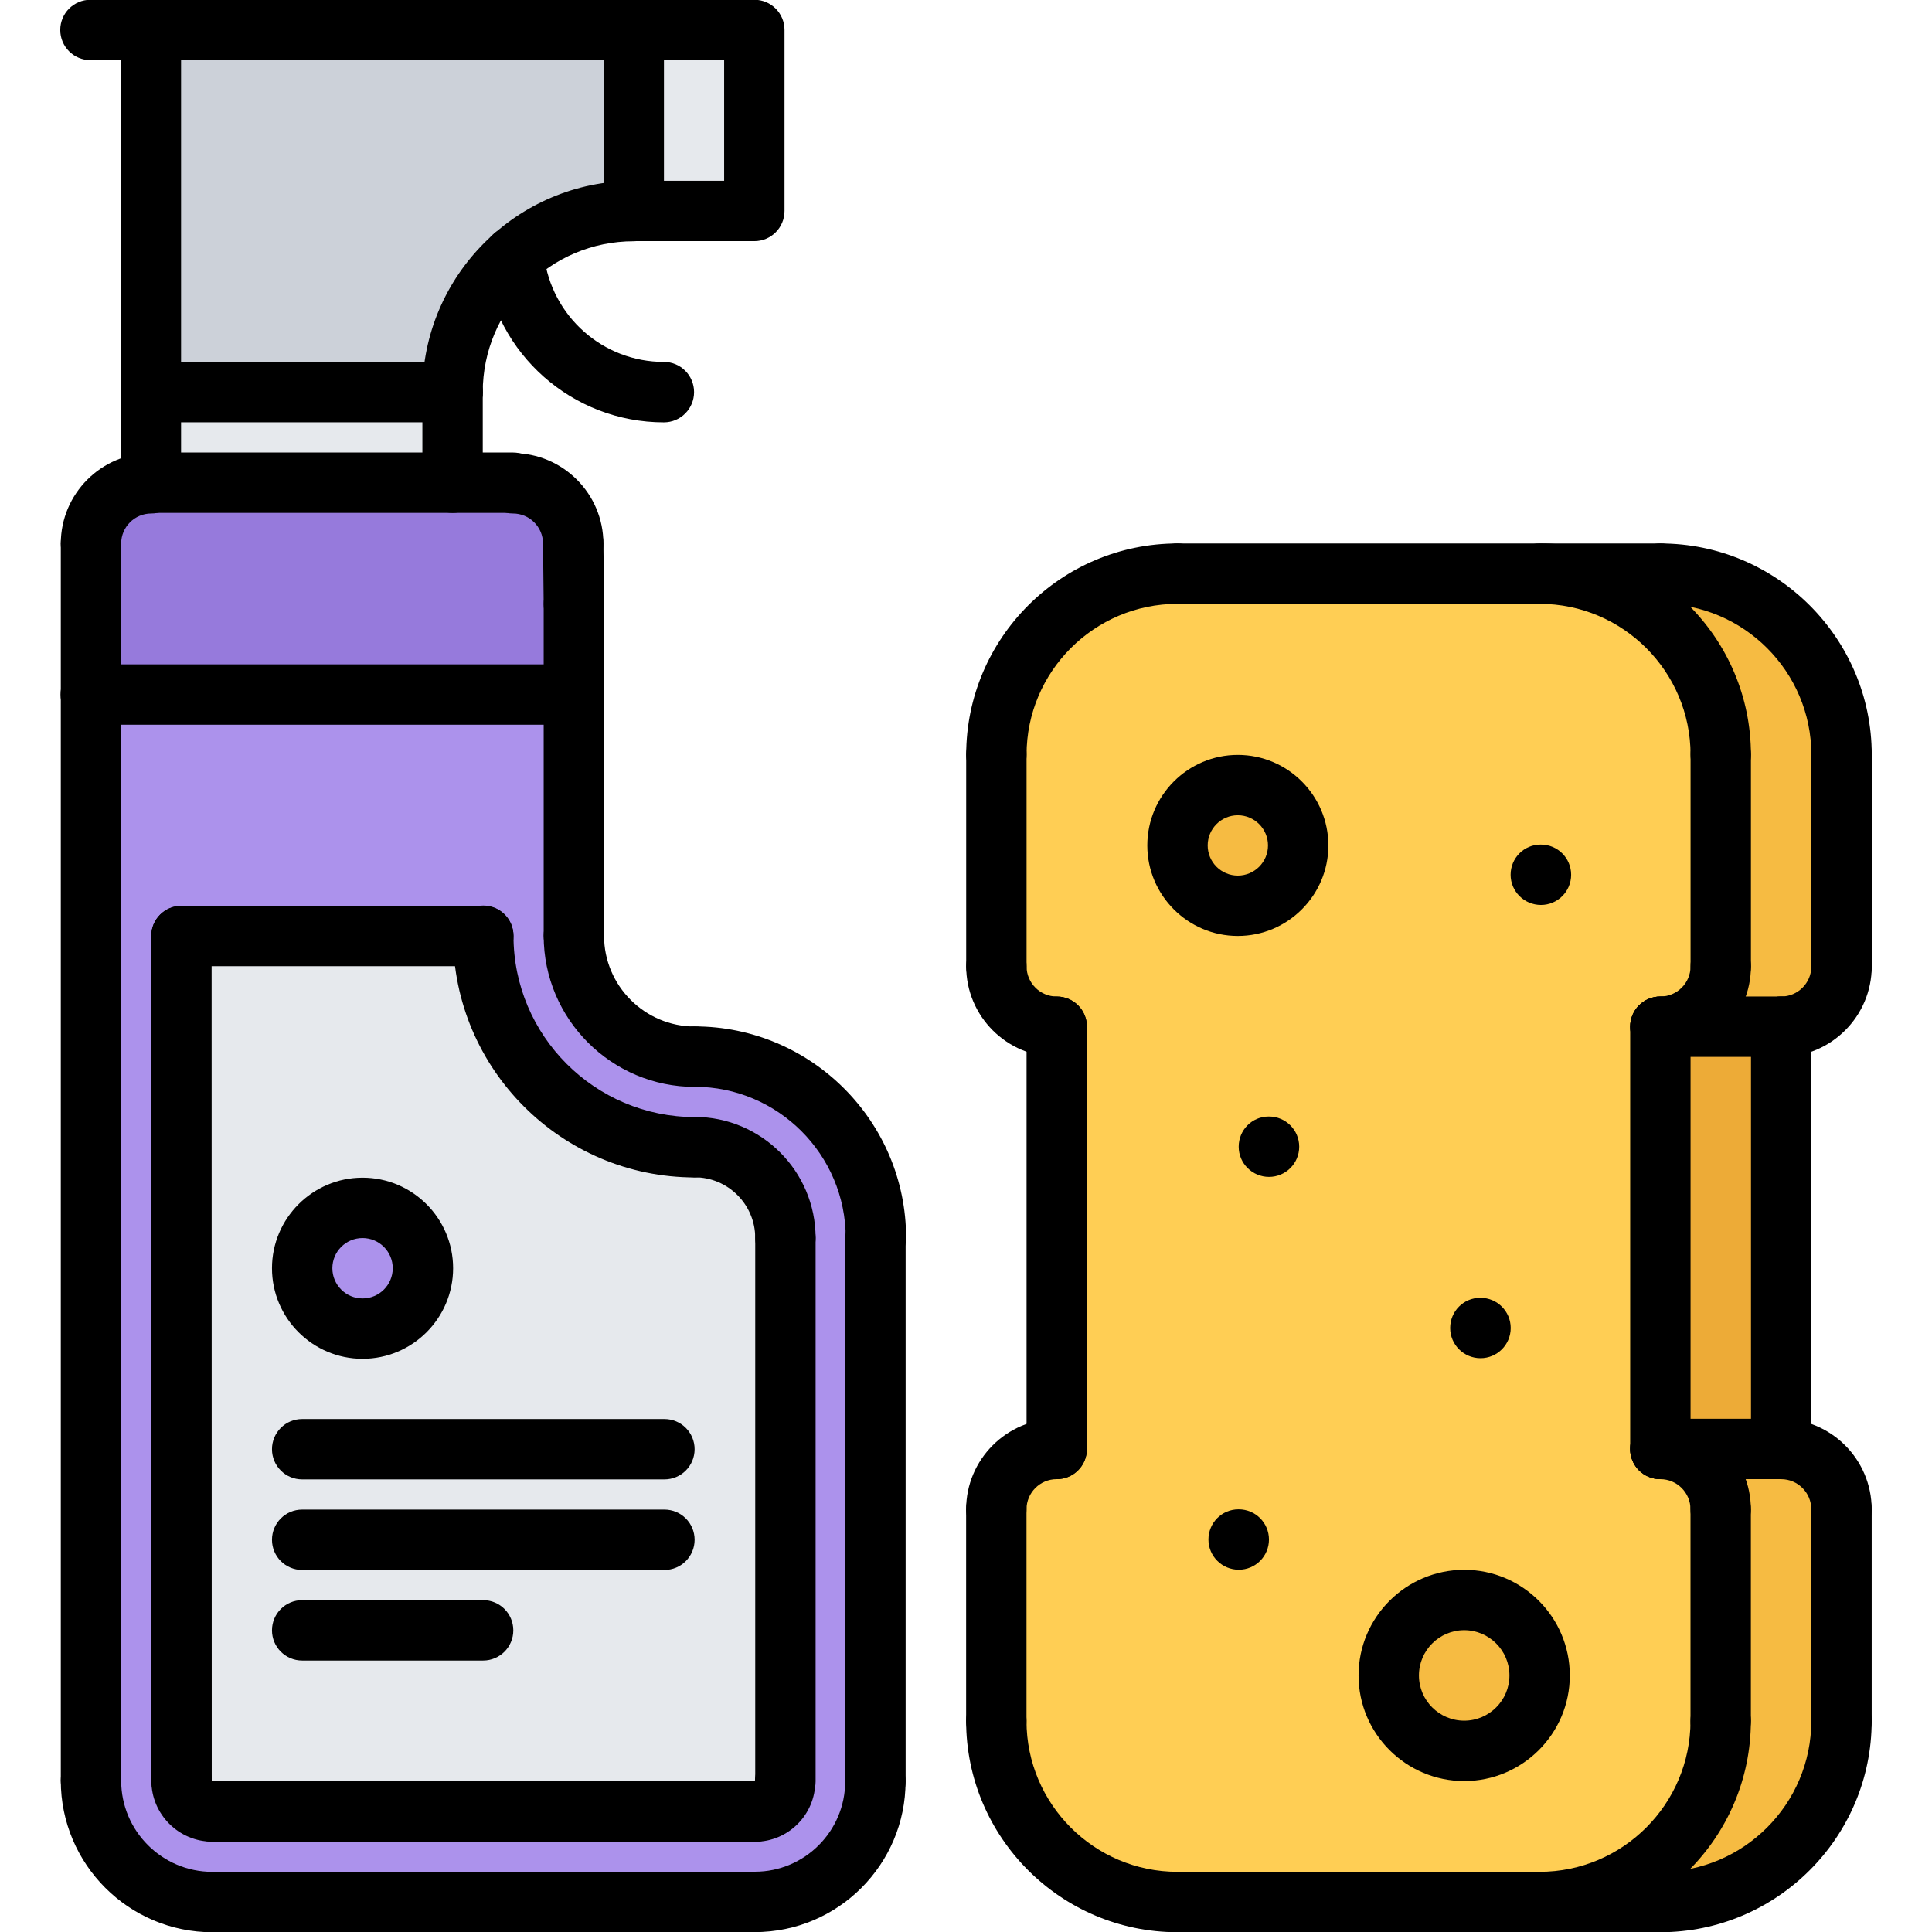
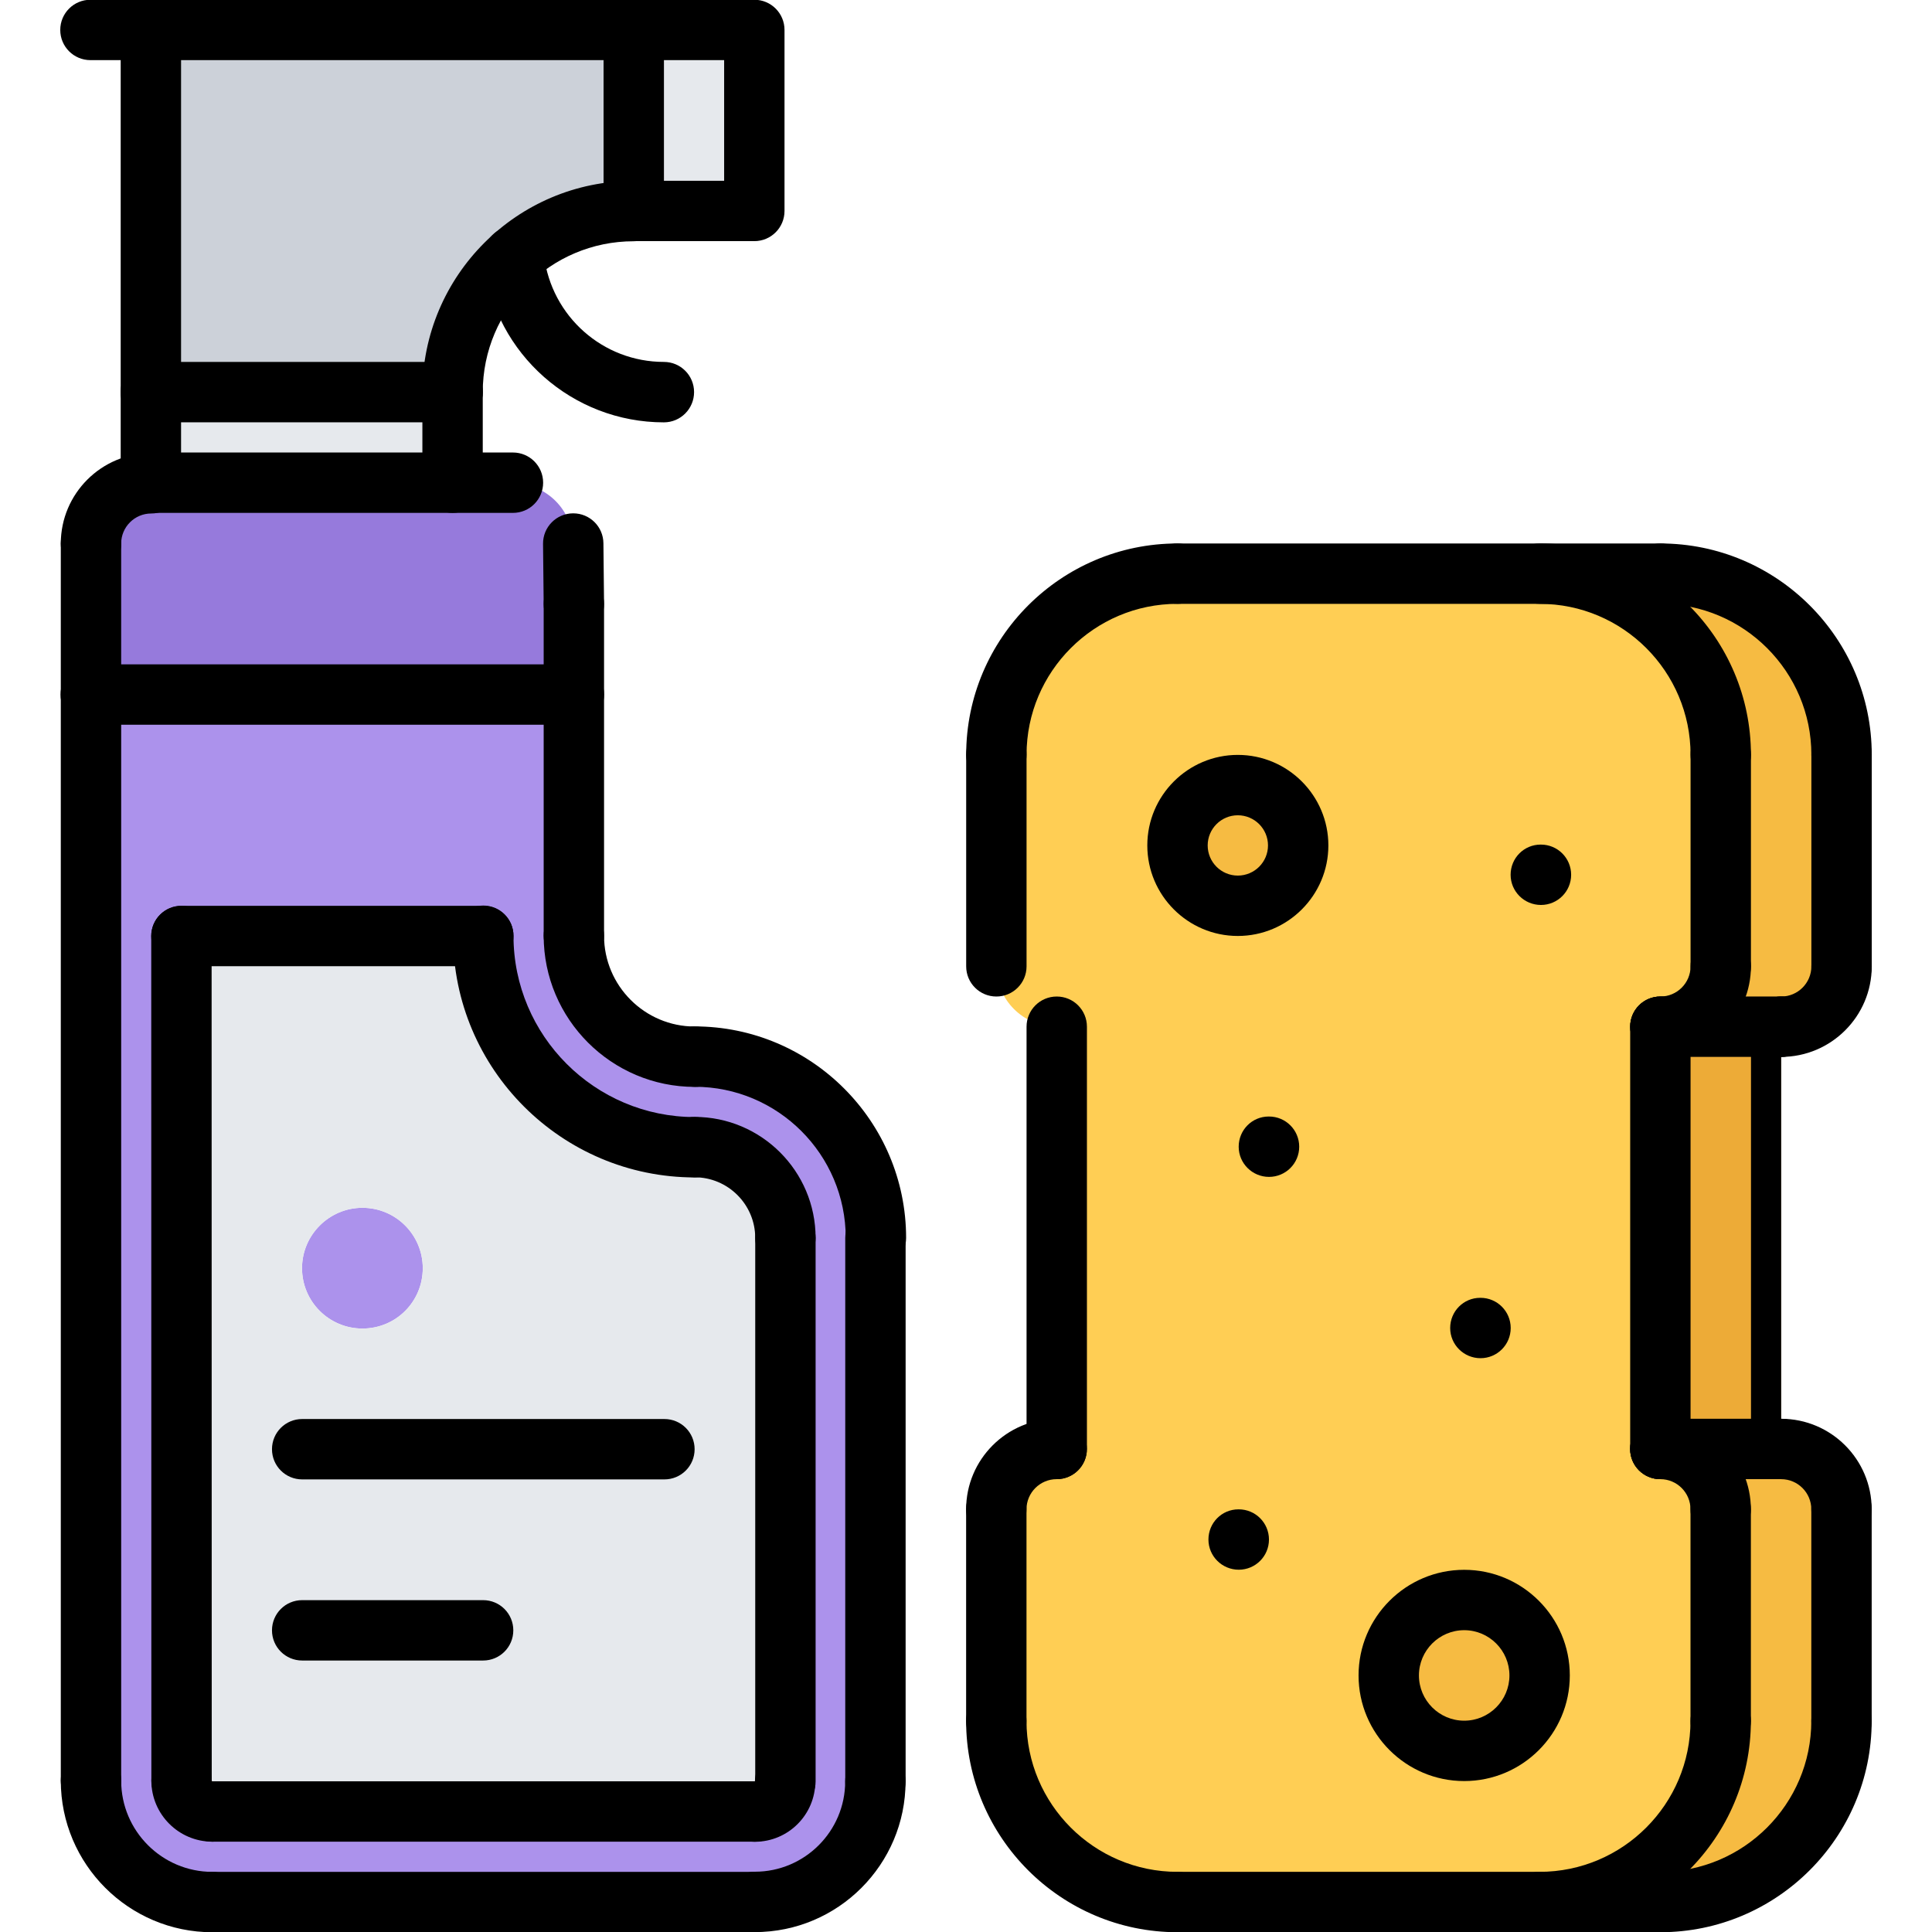
<svg xmlns="http://www.w3.org/2000/svg" id="icons" enable-background="new 0 0 64 64" height="512" viewBox="0 0 64 64" width="512">
  <g>
    <g>
      <path d="m54.995 34.01h4v13.99h-4z" fill="#edab37" />
    </g>
    <g>
      <path d="m58.995 48c1.11 0 2 .89 2 2v7.01c0 3.311-2.68 6-6 6h-4c3.32 0 6-2.689 6-6v-7.01c0-1.11-.89-2-2-2z" fill="#f6bb42" />
    </g>
    <g>
      <path d="m54.995 34.01c1.11 0 2-.89 2-2v-7.01c0-3.31-2.68-6-6-6h4c3.32 0 6 2.69 6 6v7.01c0 1.11-.89 2-2 2z" fill="#f6bb42" />
    </g>
    <g>
      <path d="m40.995 26.01c1.11 0 2 .891 2 2 0 1.101-.89 1.99-2 1.99-1.1 0-1.99-.89-1.99-1.99 0-1.11.891-2 1.99-2z" fill="#f6bb42" />
    </g>
    <g>
      <circle cx="48.495" cy="55.5" fill="#f6bb42" r="2.5" />
    </g>
    <g>
      <path d="m56.995 50v7.01c0 3.311-2.68 6-6 6h-12c-3.31 0-6-2.689-6-6v-7.01c0-1.11.9-2 2-2h.01v-13.99c-1.109 0-2-.89-2-2v-7.01c0-3.31 2.681-6 6-6h11.99c3.32 0 6 2.69 6 6v7.01c0 1.11-.89 2-2 2v13.99c1.11 0 2 .89 2 2zm-6 5.5c0-1.38-1.12-2.5-2.5-2.5s-2.5 1.12-2.5 2.5 1.12 2.5 2.5 2.5 2.5-1.12 2.5-2.5zm-8-27.49c0-1.109-.89-2-2-2-1.1 0-1.99.891-1.99 2 0 1.101.891 1.99 1.99 1.99 1.11 0 2-.89 2-1.99z" fill="#ffce54" />
    </g>
    <g>
      <path d="m20.985.99h4v6h-4z" fill="#e6e9ed" />
    </g>
    <g>
      <path d="m20.985.99v6c-1.521 0-2.91.56-3.971 1.5-1.239 1.09-2.029 2.7-2.029 4.5h-9.99v-12z" fill="#ccd1d9" />
    </g>
    <g>
      <path d="m4.995 12.99h9.99v3h-9.99z" fill="#e6e9ed" />
    </g>
    <g>
      <path d="m19.005 20.01v3h-16v-5.01c0-1.1.891-1.98 1.99-1.99v-.02h9.99 2v.02c1.109 0 2 .891 2 1.99z" fill="#967adc" />
    </g>
    <g>
      <path d="m26.015 59.01v-18c0-1.66-1.34-3-3-3.01h-.01c-3.87-.01-6.99-3.13-7-6.99h-10v27.98c0 .56.46 1.02 1.03 1.02h17.97c.55 0 1-.45 1-1zm2.98-18v18c0 2.21-1.79 3.99-3.99 3.99v.01h-17.97c-.01 0-.01 0-.021 0-2.22-.01-4.01-1.81-4.01-4.02v-35.98h16v7.99c0 2.21 1.78 3.99 4 4h.01c3.32.01 6 2.69 6 6.01z" fill="#ac92ec" />
    </g>
    <g>
      <path d="m12.005 40.01c1.11 0 2 .9 2 2 0 1.11-.89 2-2 2-1.1 0-2-.89-2-2 0-1.1.9-2 2-2z" fill="#ac92ec" />
    </g>
    <g>
      <path d="m26.015 41.01v18h-.01c0 .55-.45 1-1 1h-17.97c-.57 0-1.03-.46-1.03-1.02v-27.98h10c.01 3.86 3.13 6.98 7 6.99h.01c1.66.01 3 1.35 3 3.01zm-12.01 1c0-1.1-.89-2-2-2-1.1 0-2 .9-2 2 0 1.11.9 2 2 2 1.11 0 2-.89 2-2z" fill="#e6e9ed" />
    </g>
  </g>
  <g>
    <g>
      <g>
        <path d="m4.998 16.991c-.553 0-1-.447-1-1v-3.001c0-.553.447-1 1-1s1 .447 1 1v3.001c0 .553-.447 1-1 1z" />
      </g>
      <g>
        <path d="m14.992 13.99h-9.994c-.553 0-1-.447-1-1s.447-1 1-1h9.994c.553 0 1 .447 1 1s-.447 1-1 1z" />
      </g>
      <g>
        <path d="m14.992 16.99c-.553 0-1-.447-1-1v-3c0-.553.447-1 1-1s1 .447 1 1v3c0 .553-.447 1-1 1z" />
      </g>
      <g>
        <path d="m14.992 13.99c-.553 0-1-.447-1-1 0-3.858 3.14-6.998 6.998-6.998.553 0 1 .447 1 1s-.447 1-1 1c-2.756 0-4.998 2.242-4.998 4.998 0 .553-.447 1-1 1z" />
      </g>
      <g>
        <path d="m24.988 7.988h-3.994c-.553 0-1-.447-1-1v-5.996c0-.553.447-1 1-1h3.994c.553 0 1 .447 1 1v5.996c0 .553-.447 1-1 1zm-2.994-2h1.994v-3.996h-1.994z" />
      </g>
      <g>
        <path d="m20.994 1.992h-17.998c-.553 0-1-.447-1-1s.447-1 1-1h17.998c.553 0 1 .447 1 1s-.447 1-1 1z" />
      </g>
      <g>
        <path d="m4.998 13.99c-.553 0-1-.447-1-1v-11.998c0-.553.447-1 1-1s1 .447 1 1v11.998c0 .553-.447 1-1 1z" />
      </g>
      <g>
        <path d="m16.992 16.99h-11.992c-.553 0-1-.447-1-1s.447-1 1-1h11.992c.553 0 1 .447 1 1s-.447 1-1 1z" />
      </g>
      <g>
        <path d="m21.992 13.991c-3.024 0-5.584-2.26-5.953-5.256l-.017-.145c-.054-.549.349-1.038.898-1.092.539-.049 1.039.348 1.092.898l.008.067c.249 2.021 1.955 3.526 3.972 3.526.553 0 1 .447 1 1s-.447 1.002-1 1.002z" />
      </g>
      <g>
        <path d="m3.014 59.986c-.553 0-1-.447-1-1v-40.981c0-.553.447-1 1-1s1 .447 1 1v40.981c0 .553-.448 1-1 1z" />
      </g>
      <g>
        <path d="m19.01 31.998c-.553 0-1-.447-1-1v-10.99c0-.553.447-1 1-1s1 .447 1 1v10.99c0 .553-.447 1-1 1z" />
      </g>
      <g>
        <path d="m29 60.012c-.553 0-1-.447-1-1v-18.003c0-.553.447-1 1-1s1 .447 1 1v18.003c0 .552-.447 1-1 1z" />
      </g>
      <g>
        <path d="m25.008 64.008h-17.99c-.553 0-1-.447-1-1s.447-1 1-1h17.99c.553 0 1 .447 1 1s-.447 1-1 1z" />
      </g>
      <g>
        <path d="m3.014 19.005c-.553 0-1-.447-1-1 0-1.651 1.344-2.995 2.996-2.995.553 0 1 .447 1 1s-.447 1-1 1c-.549 0-.996.446-.996.995 0 .553-.448 1-1 1z" />
      </g>
      <g>
-         <path d="m18.988 19.005c-.553 0-1-.447-1-1 0-.549-.447-.995-.996-.995-.553 0-1-.447-1-1s.447-1 1-1c1.652 0 2.996 1.344 2.996 2.995 0 .553-.447 1-1 1z" />
-       </g>
+         </g>
      <g>
        <path d="m7.035 64.008c-2.769 0-5.021-2.253-5.021-5.021 0-.553.447-1 1-1s1 .447 1 1c0 1.666 1.355 3.021 3.021 3.021.553 0 1 .447 1 1s-.447 1-1 1z" />
      </g>
      <g>
        <path d="m7.035 61.008c-1.114 0-2.021-.907-2.021-2.021 0-.553.447-1 1-1s1 .447 1 1c0 .013.009.021.021.021.553 0 1 .447 1 1s-.447 1-1 1z" />
      </g>
      <g>
        <path d="m25.008 64.003c-.553 0-1-.447-1-1s.447-1 1-1c1.648 0 2.99-1.342 2.99-2.991 0-.553.447-1 1-1s1 .447 1 1c0 2.752-2.238 4.991-4.99 4.991z" />
      </g>
      <g>
        <path d="m25.008 61.011c-.553 0-1-.447-1-1s.447-1 1-1c0-.553.447-1 1-1s1 .448 1 1.001c0 1.102-.898 1.999-2 1.999z" />
      </g>
      <g>
        <path d="m23.018 36.005c-2.762 0-5.008-2.246-5.008-5.007 0-.553.447-1 1-1s1 .447 1 1c0 1.658 1.35 3.007 3.008 3.007.553 0 1 .447 1 1s-.448 1-1 1z" />
      </g>
      <g>
        <path d="m23.018 39.004c-4.415 0-8.008-3.592-8.008-8.006 0-.553.447-1 1-1s1 .447 1 1c0 3.312 2.695 6.006 6.008 6.006.553 0 1 .447 1 1s-.448 1-1 1z" />
      </g>
      <g>
        <path d="m29.016 42.009c-.553 0-1-.447-1-1 0-2.762-2.246-5.008-5.008-5.008-.553 0-1-.447-1-1s.447-1 1-1c3.864 0 7.008 3.144 7.008 7.008 0 .553-.448 1-1 1z" />
      </g>
      <g>
        <path d="m26.018 42.008c-.553 0-1-.447-1-1 0-1.107-.901-2.009-2.01-2.009-.553 0-1-.447-1-1s.447-1 1-1c2.211 0 4.01 1.798 4.01 4.009 0 .553-.448 1-1 1z" />
      </g>
      <g>
        <path d="m19.01 21.008c-.548 0-.994-.44-1-.989l-.021-2.003c-.006-.553.438-1.005.989-1.011h.011c.548 0 .994.44 1 .989l.021 2.003c.006.553-.438 1.005-.989 1.011-.004 0-.007 0-.011 0z" />
      </g>
      <g>
        <path d="m26.018 60.012c-.553 0-1-.447-1-1v-18.004c0-.553.447-1 1-1s1 .447 1 1v18.004c0 .552-.448 1-1 1z" />
      </g>
      <g>
        <path d="m25.008 61.008h-17.973c-.553 0-1-.447-1-1s.447-1 1-1h17.973c.553 0 1 .447 1 1s-.447 1-1 1z" />
      </g>
      <g>
        <path d="m6.014 59.986c-.552 0-1-.447-1-1l-.004-27.979c0-.552.447-1 1-1 .552 0 1 .447 1 1l.004 27.979c0 .552-.448 1-1 1z" />
      </g>
      <g>
        <path d="m16.01 32.007h-10c-.553 0-1-.447-1-1s.447-1 1-1h10c.553 0 1 .447 1 1s-.447 1-1 1z" />
      </g>
      <g>
-         <path d="m12.01 45.012c-1.654 0-3-1.346-3-3s1.346-3 3-3 3 1.346 3 3-1.346 3-3 3zm0-4c-.552 0-1 .448-1 1s.448 1 1 1 1-.448 1-1-.448-1-1-1z" />
-       </g>
+         </g>
      <g>
        <path d="m22.01 49.007h-12c-.553 0-1-.447-1-1s.447-1 1-1h12c.553 0 1 .447 1 1s-.447 1-1 1z" />
      </g>
      <g>
-         <path d="m22.01 52.007h-12c-.553 0-1-.447-1-1s.447-1 1-1h12c.553 0 1 .447 1 1s-.447 1-1 1z" />
-       </g>
+         </g>
      <g>
        <path d="m16.004 55.007h-5.994c-.553 0-1-.447-1-1s.447-1 1-1h5.994c.553 0 1 .447 1 1s-.447 1-1 1z" />
      </g>
      <g>
        <path d="m19.012 24.008h-16.006c-.553 0-1-.447-1-1s.447-1 1-1h16.006c.553 0 1 .447 1 1s-.448 1-1 1z" />
      </g>
    </g>
    <g>
      <g>
        <path d="m39.004 64.007c-3.859 0-7-3.141-7-7 0-.553.447-1 1-1s1 .447 1 1c0 2.757 2.243 5 5 5 .553 0 1 .447 1 1s-.447 1-1 1z" />
      </g>
      <g>
        <path d="m33.004 58.007c-.553 0-1-.447-1-1v-7.008c0-.553.447-1 1-1s1 .447 1 1v7.008c0 .553-.447 1-1 1z" />
      </g>
      <g>
        <path d="m33.004 50.999c-.553 0-1-.447-1-1 0-1.654 1.346-3 3-3 .553 0 1 .447 1 1s-.447 1-1 1c-.552 0-1 .448-1 1 0 .553-.447 1-1 1z" />
      </g>
      <g>
        <path d="m51 64.007c-.553 0-1-.447-1-1s.447-1 1-1c2.757 0 5-2.243 5-5 0-.553.447-1 1-1s1 .447 1 1c0 3.859-3.141 7-7 7z" />
      </g>
      <g>
        <path d="m57 58.007c-.553 0-1-.447-1-1v-7.008c0-.553.447-1 1-1s1 .447 1 1v7.008c0 .553-.447 1-1 1z" />
      </g>
      <g>
        <path d="m57 50.999c-.553 0-1-.447-1-1 0-.552-.448-1-1-1-.553 0-1-.447-1-1s.447-1 1-1c1.654 0 3 1.346 3 3 0 .553-.447 1-1 1z" />
      </g>
      <g>
        <path d="m55.002 64.007h-15.998c-.553 0-1-.447-1-1s.447-1 1-1h15.998c.553 0 1 .447 1 1s-.447 1-1 1z" />
      </g>
      <g>
        <path d="m57.002 26.003c-.553 0-1-.447-1-1 0-2.757-2.243-5-5-5-.553 0-1-.447-1-1s.447-1 1-1c3.859 0 7 3.141 7 7 0 .553-.447 1-1 1z" />
      </g>
      <g>
        <path d="m57.002 33.011c-.553 0-1-.447-1-1v-7.008c0-.553.447-1 1-1s1 .447 1 1v7.008c0 .552-.447 1-1 1z" />
      </g>
      <g>
        <path d="m55.002 35.011c-.553 0-1-.447-1-1s.447-1 1-1c.552 0 1-.448 1-1 0-.553.447-1 1-1s1 .447 1 1c0 1.654-1.346 3-3 3z" />
      </g>
      <g>
        <path d="m33.006 26.003c-.553 0-1-.447-1-1 0-3.859 3.141-7 7-7 .553 0 1 .447 1 1s-.447 1-1 1c-2.757 0-5 2.243-5 5 0 .553-.447 1-1 1z" />
      </g>
      <g>
        <path d="m33.006 33.011c-.553 0-1-.447-1-1v-7.008c0-.553.447-1 1-1s1 .447 1 1v7.008c0 .552-.447 1-1 1z" />
      </g>
      <g>
-         <path d="m35.006 35.011c-1.654 0-3-1.346-3-3 0-.553.447-1 1-1s1 .447 1 1c0 .552.448 1 1 1 .553 0 1 .447 1 1s-.447 1-1 1z" />
-       </g>
+         </g>
      <g>
        <path d="m55.004 20.003h-15.998c-.553 0-1-.447-1-1s.447-1 1-1h15.998c.553 0 1 .447 1 1s-.447 1-1 1z" />
      </g>
      <g>
        <path d="m35.006 48.999c-.553 0-1-.447-1-1v-13.988c0-.553.447-1 1-1s1 .447 1 1v13.988c0 .553-.447 1-1 1z" />
      </g>
      <g>
        <path d="m55.002 48.999c-.553 0-1-.447-1-1v-13.988c0-.553.447-1 1-1s1 .447 1 1v13.988c0 .553-.447 1-1 1z" />
      </g>
      <g>
        <path d="m55.002 64.007c-.553 0-1-.447-1-1s.447-1 1-1c2.757 0 5-2.243 5-5 0-.553.447-1 1-1s1 .447 1 1c0 3.859-3.141 7-7 7z" />
      </g>
      <g>
        <path d="m61.002 58.007c-.553 0-1-.447-1-1v-7.008c0-.553.447-1 1-1s1 .447 1 1v7.008c0 .553-.447 1-1 1z" />
      </g>
      <g>
        <path d="m61.002 50.999c-.553 0-1-.447-1-1 0-.552-.448-1-1-1-.553 0-1-.447-1-1s.447-1 1-1c1.654 0 3 1.346 3 3 0 .553-.447 1-1 1z" />
      </g>
      <g>
        <path d="m61.004 26.003c-.553 0-1-.447-1-1 0-2.757-2.243-5-5-5-.553 0-1-.447-1-1s.447-1 1-1c3.859 0 7 3.141 7 7 0 .553-.447 1-1 1z" />
      </g>
      <g>
        <path d="m61.004 33.011c-.553 0-1-.447-1-1v-7.008c0-.553.447-1 1-1s1 .447 1 1v7.008c0 .552-.447 1-1 1z" />
      </g>
      <g>
        <path d="m59.004 35.011c-.553 0-1-.447-1-1s.447-1 1-1c.552 0 1-.448 1-1 0-.553.447-1 1-1s1 .447 1 1c0 1.654-1.346 3-3 3z" />
      </g>
      <g>
-         <path d="m59.004 48.999c-.553 0-1-.447-1-1v-13.988c0-.553.447-1 1-1s1 .447 1 1v13.988c0 .553-.447 1-1 1z" />
+         <path d="m59.004 48.999c-.553 0-1-.447-1-1v-13.988c0-.553.447-1 1-1s1 .447 1 1c0 .553-.447 1-1 1z" />
      </g>
      <g>
        <path d="m59.002 48.999h-4.002c-.553 0-1-.447-1-1s.447-1 1-1h4.002c.553 0 1 .447 1 1s-.447 1-1 1z" />
      </g>
      <g>
        <path d="m59.004 35.011h-4.002c-.553 0-1-.447-1-1s.447-1 1-1h4.002c.553 0 1 .447 1 1s-.447 1-1 1z" />
      </g>
      <g>
        <path d="m41.004 31.005c-1.653 0-2.998-1.346-2.998-2.999s1.345-2.999 2.998-2.999c1.654 0 3 1.346 3 2.999s-1.346 2.999-3 2.999zm0-3.998c-.551 0-.998.448-.998.999s.447.999.998.999c.552 0 1-.448 1-.999s-.448-.999-1-.999z" />
      </g>
      <g>
        <path d="m48.504 59c-1.93 0-3.5-1.569-3.5-3.499s1.57-3.499 3.5-3.499c1.929 0 3.498 1.569 3.498 3.499s-1.569 3.499-3.498 3.499zm0-4.998c-.827 0-1.5.673-1.5 1.499s.673 1.499 1.5 1.499c.826 0 1.498-.673 1.498-1.499s-.672-1.499-1.498-1.499z" />
      </g>
      <g>
        <path d="m41.036 51.999c-.553 0-1.005-.447-1.005-1s.442-1 .994-1h.011c.552 0 1 .447 1 1s-.448 1-1 1z" />
      </g>
      <g>
        <path d="m49.044 44.992c-.553 0-1.005-.447-1.005-1s.442-1 .994-1h.011c.552 0 1 .447 1 1s-.448 1-1 1z" />
      </g>
      <g>
        <path d="m42.038 38.986c-.553 0-1.005-.447-1.005-1s.442-1 .994-1h.011c.552 0 1 .447 1 1s-.448 1-1 1z" />
      </g>
      <g>
        <path d="m51.046 29.978c-.553 0-1.005-.447-1.005-1s.442-1 .994-1h.011c.552 0 1 .447 1 1s-.448 1-1 1z" />
      </g>
    </g>
  </g>
</svg>